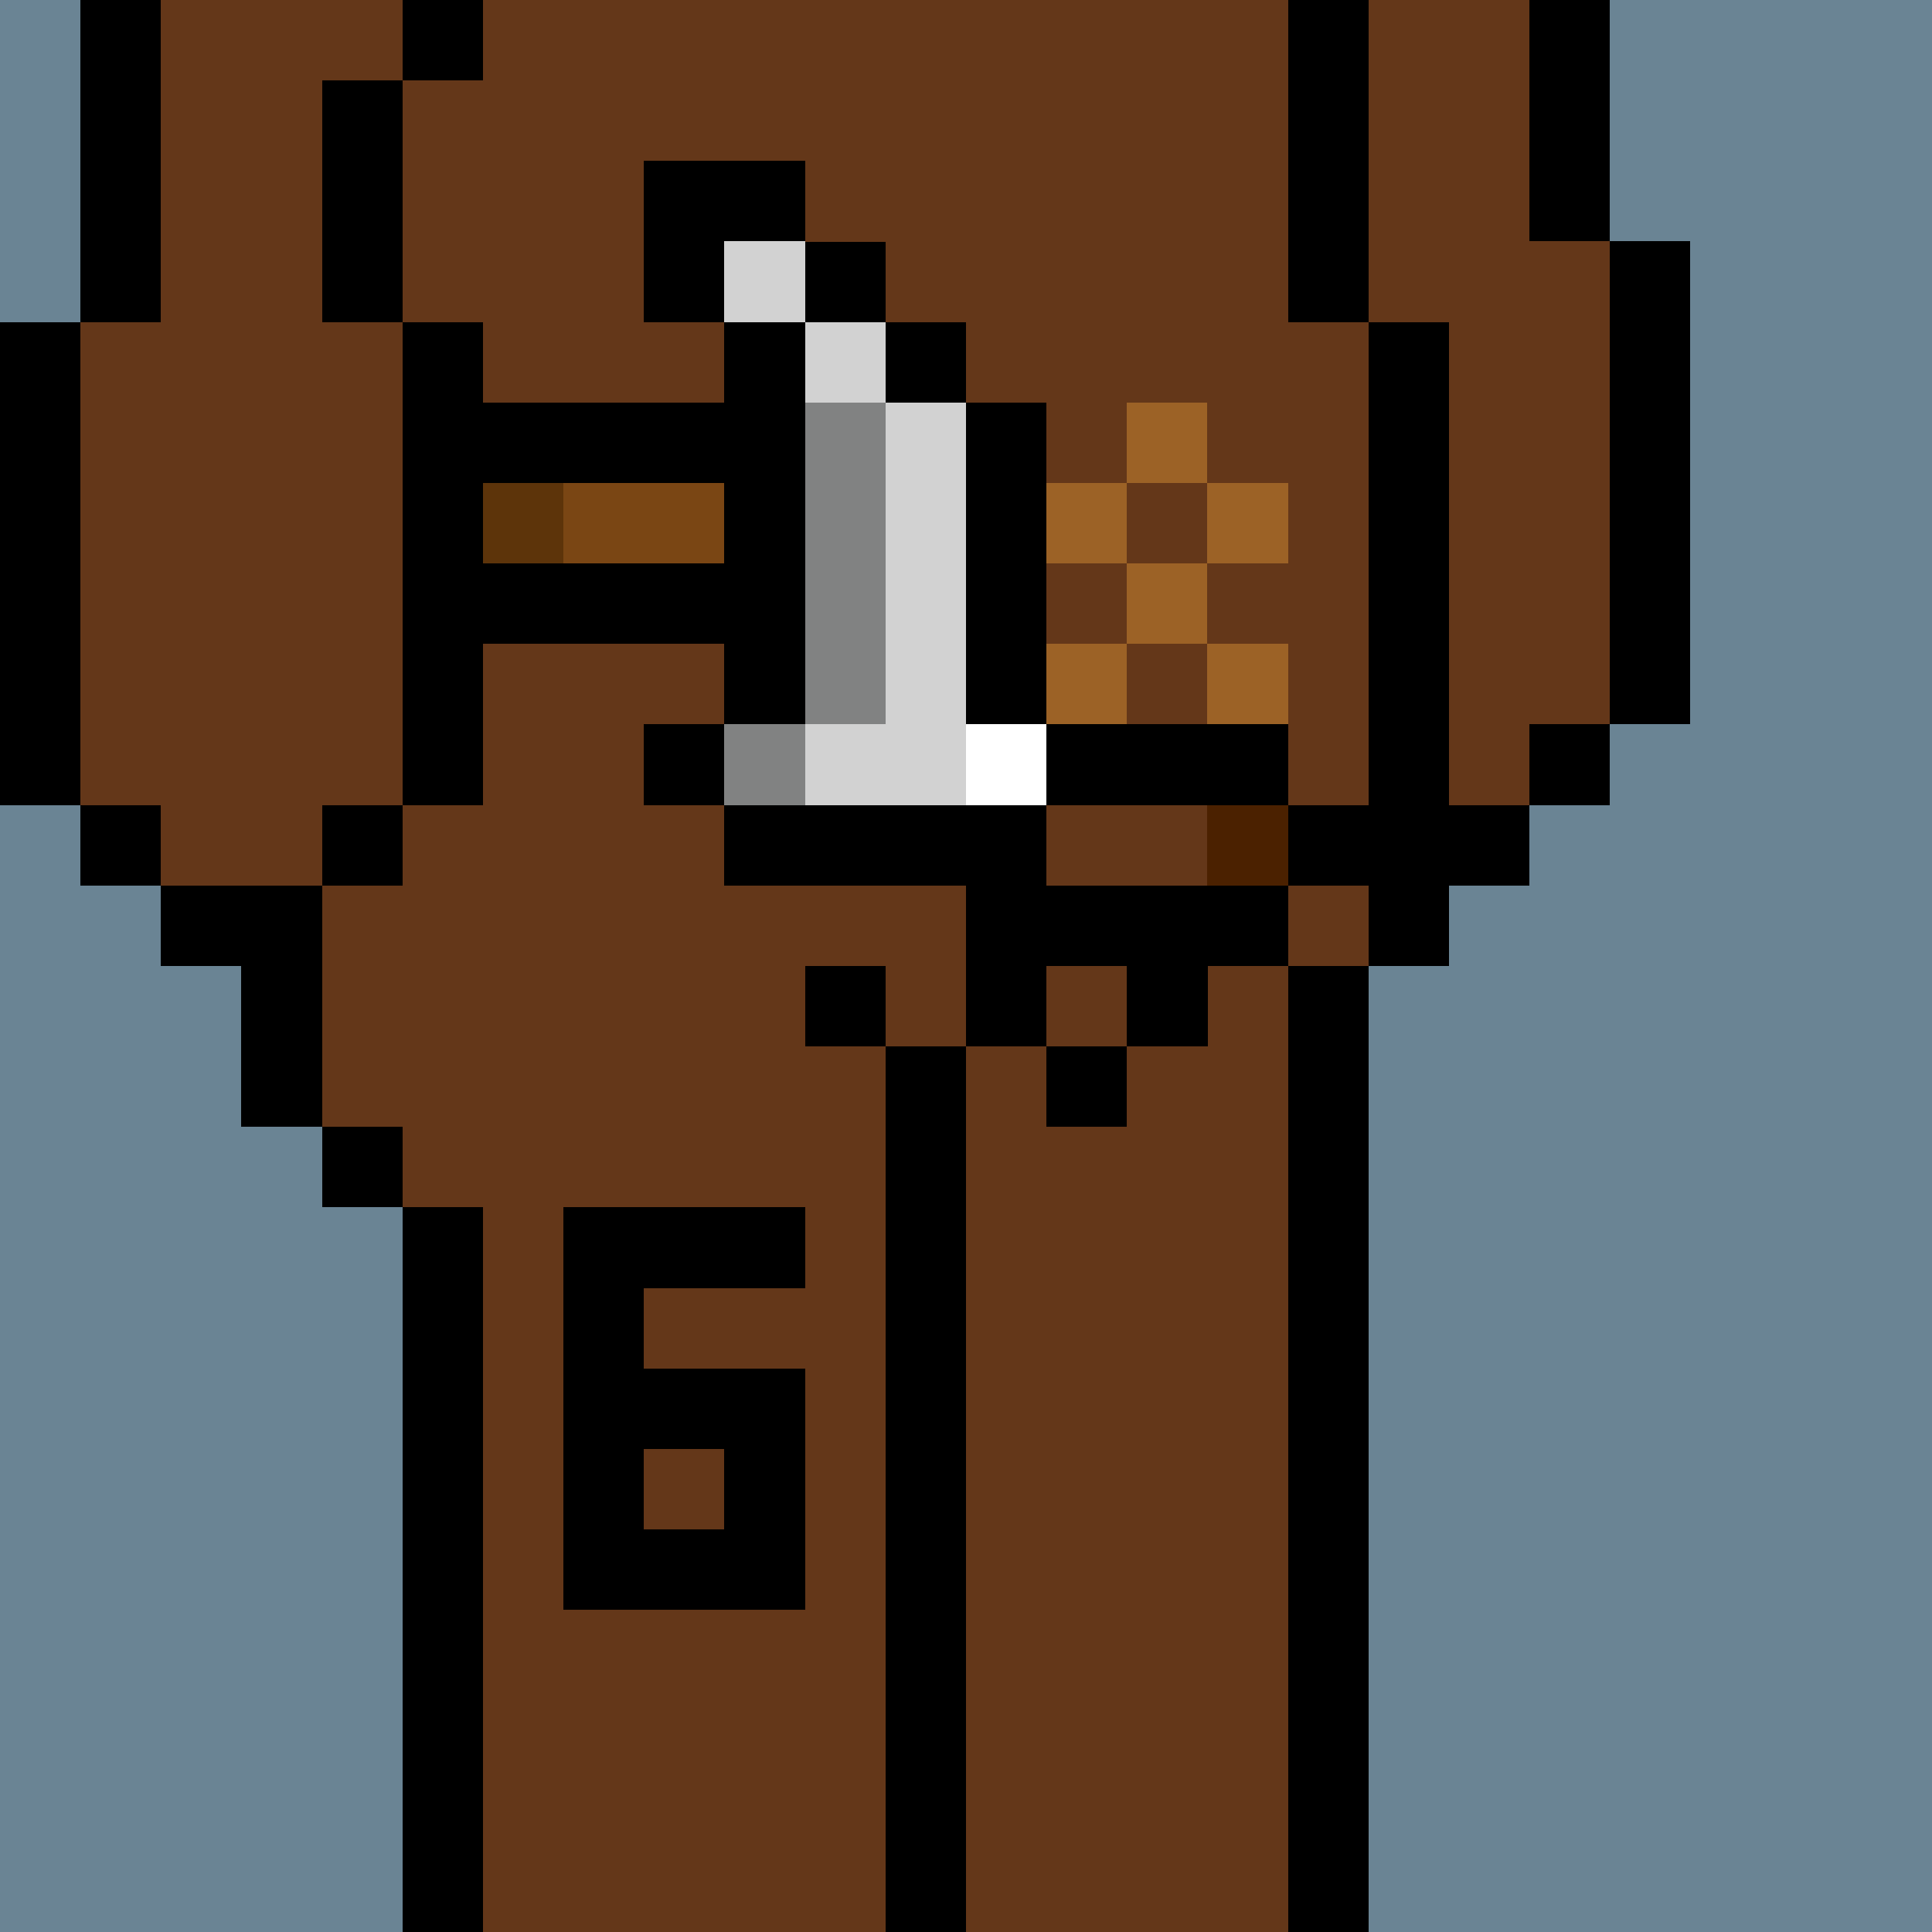
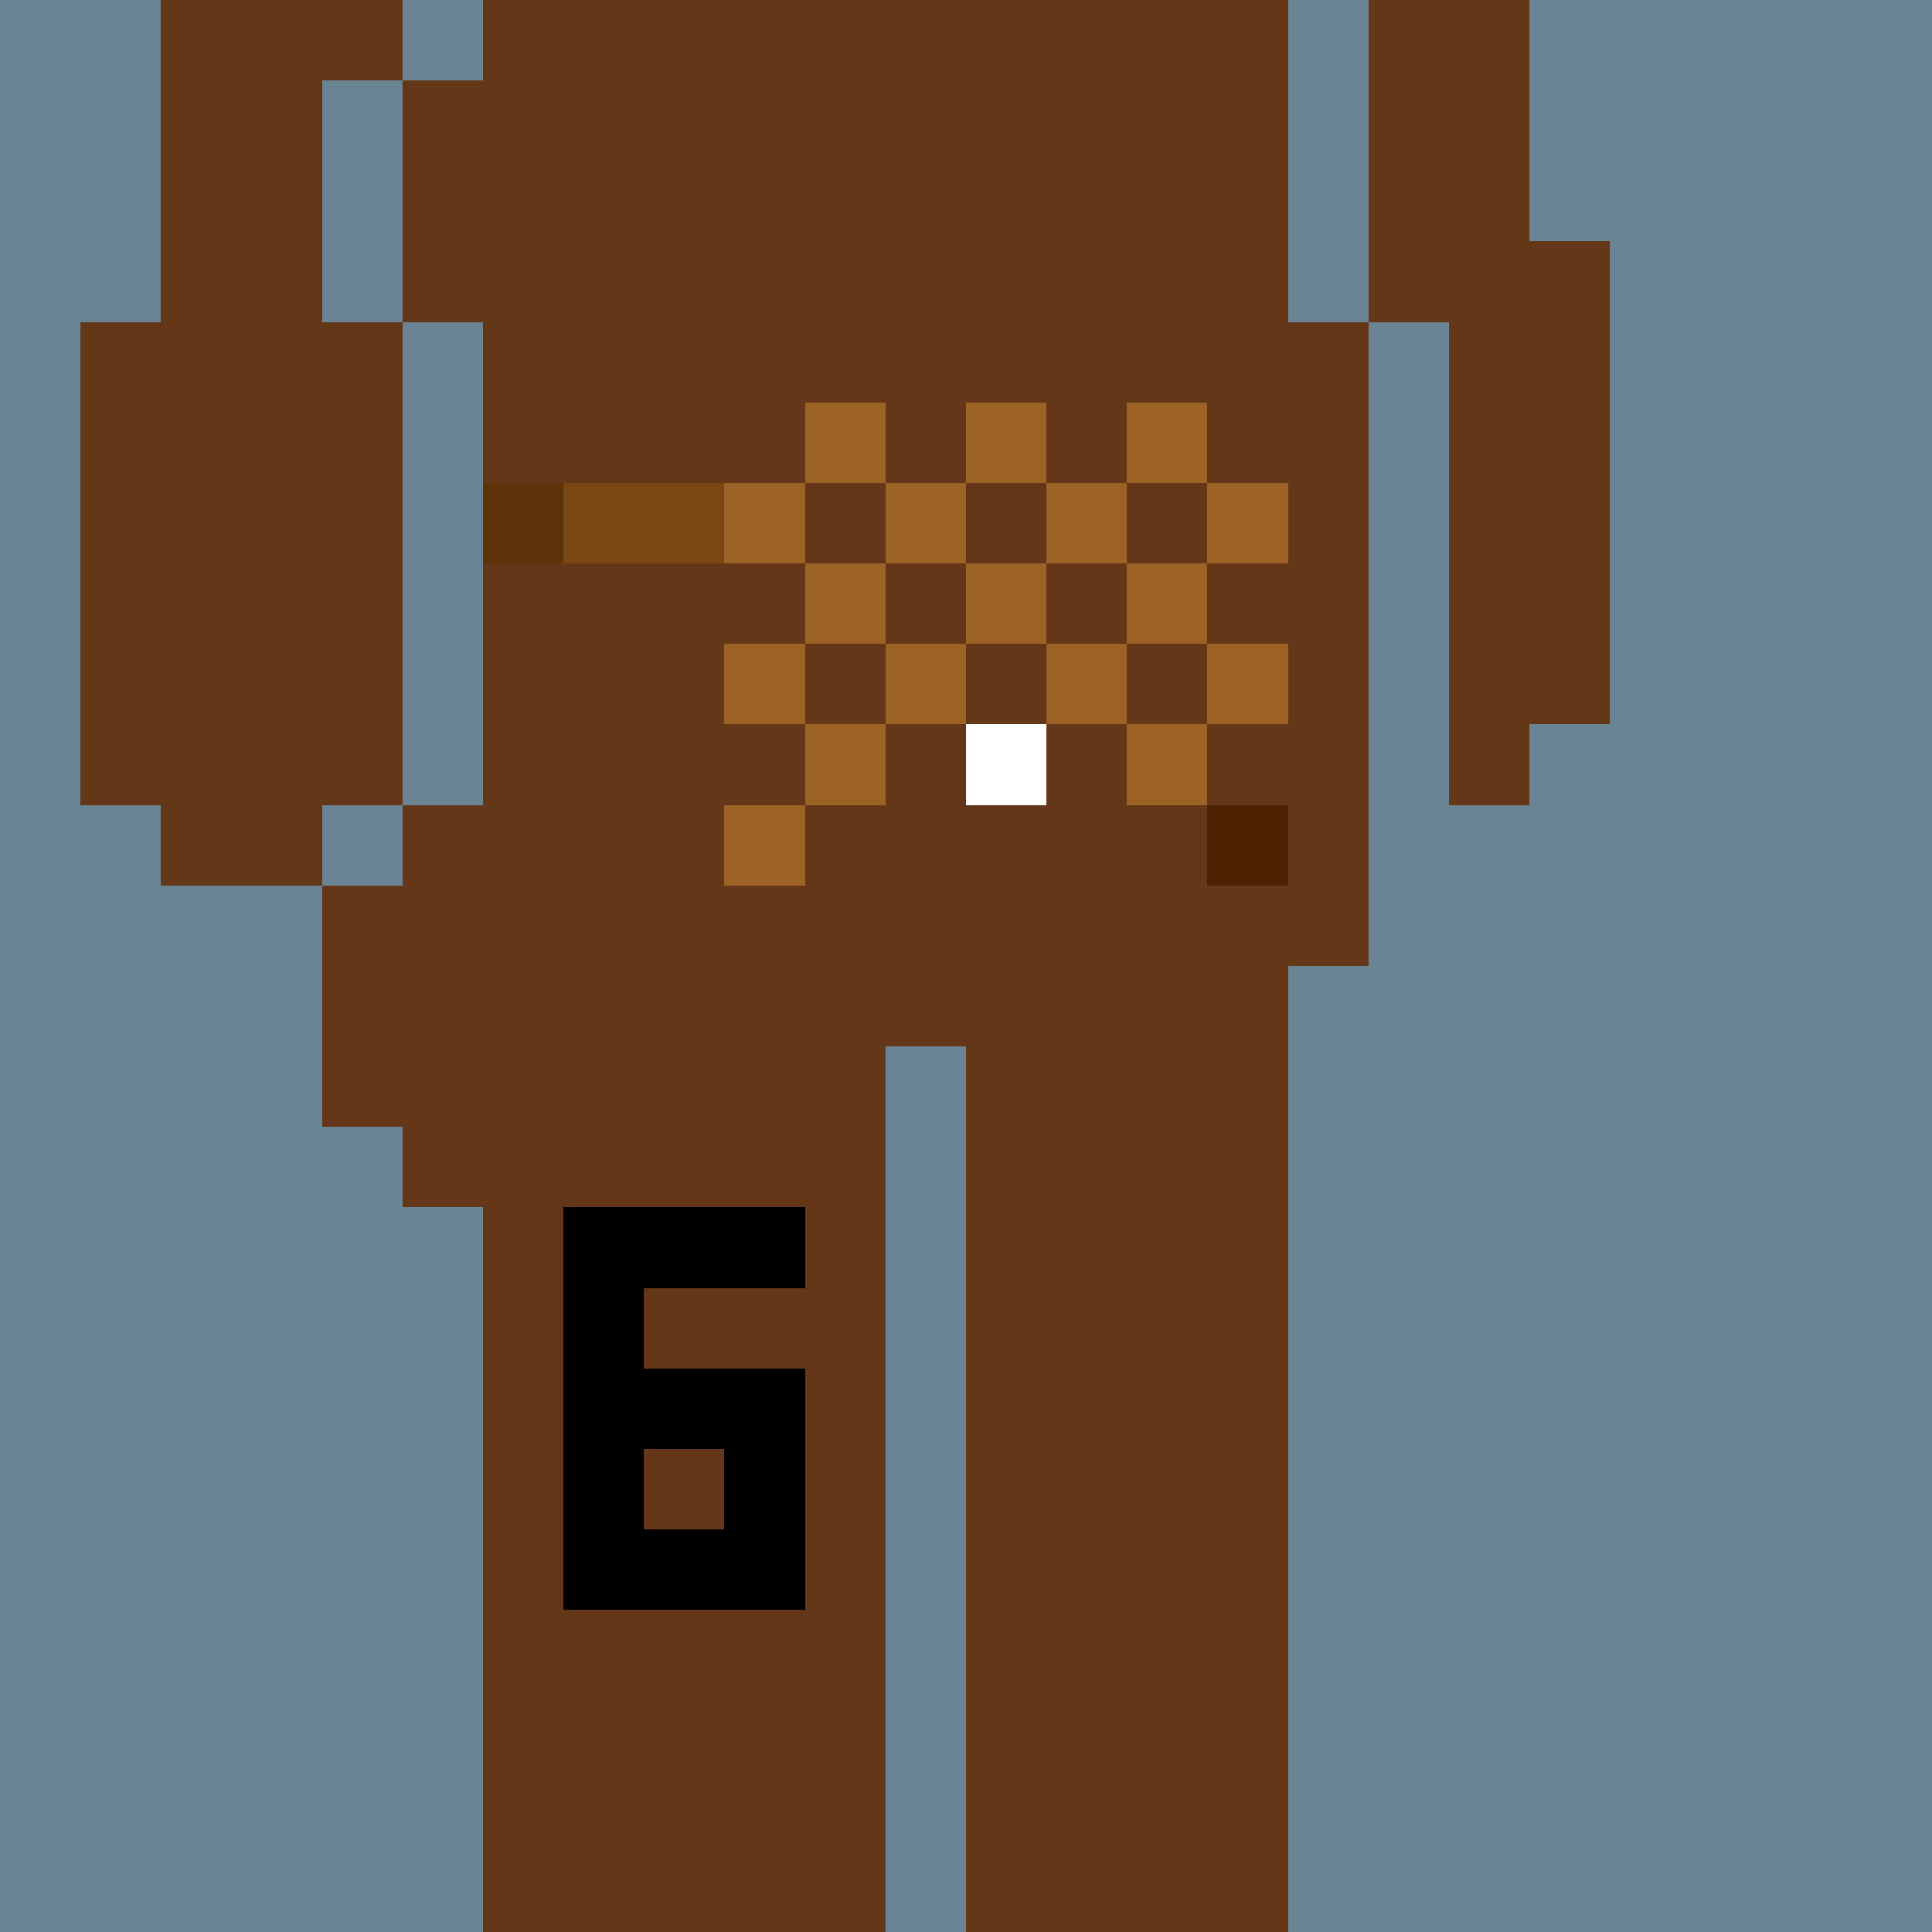
<svg xmlns="http://www.w3.org/2000/svg" width="336" height="336" viewBox="0 0 24 24" fill-rule="evenodd" shape-rendering="crispEdges">
  <path id="bg" fill="#6a8494" d="M0 0h24v24H0z" />
  <g id="bods.006">
-     <path d="M12 24V13h-1v11h1zm-6 0v-9H5v9h1zm11 0V12h-1v12h1zM5 14H4v1h1v-1zm-3-2h1v2h1v-3H2v1zm3-2H4v1h1v-1zm-3 0H1v1h1v-1zm16 2v-1h1v-1h-1V4h-1v8h1zM1 10V4H0v6h1zm5 0V4H5v6h1zm14-1h-1v1h1V9zm1 0V3h-1v6h1zm-4-5V0h-1v4h1zM5 4V1H4v3h1zM2 4V0H1v4h1zm18-1V0h-1v3h1zM6 0H5v1h1V0z" />
    <path fill="#643719" d="M16 4V0H6v1H5v3h1v6H5v1H4v3h1v1h1v9h5V13h1v11h4V12h1V4h-1zM2 11h2v-1h1V4H4V1h1V0H2v4H1v6h1v1zm17-8V0h-2v4h1v6h1V9h1V3h-1z" />
  </g>
  <g id="tats.033">
    <path fill="hsla(0, 0%, 0%, 0.569)" d="M8 18v1h1v-1H8zm2 2v-3H8v-1h2v-1H7v5h3z" />
  </g>
  <g id="pube.048">
    <path fill="#9c6226" d="M16 10h-1v1h1v-1zm-6 0H9v1h1v-1zm1-1h-1v1h1V9zm2 0h-1v1h1V9zm2 0h-1v1h1V9zm-3-1h-1v1h1V8zm2 0h-1v1h1V8zm2 0h-1v1h1V8zm-6 0H9v1h1V8zm1-1h-1v1h1V7zm2 0h-1v1h1V7zm2 0h-1v1h1V7zm-3-1h-1v1h1V6zm2 0h-1v1h1V6zm2 0h-1v1h1V6zm-6 0H9v1h1V6zm1-1h-1v1h1V5zm2 0h-1v1h1V5zm2 0h-1v1h1V5z" />
  </g>
  <g id="junk.112">
    <path fill="#643719" d="M14 12h-1v1h1v-1zm-4 0h1v1h1v-2h-2v1zm3-2V9h-1v2h3v-1h-2z" />
-     <path d="M14 13h-1v1h1v-1zm-2 0h-1v1h1v-1zm-1-1h-1v1h1v-1zm4 0h1v-1h-4v2h1v-1h1v1h1v-1zm-3-2h-1v1h1v-1zm5 0h-1v1h1v-1zm-1-1h-3v1h3V9z" />
    <path fill="#4b2100" d="M15 10h1v1h-1z" />
  </g>
  <g id="hold.102">
-     <path d="M9 11h4v-1H9v1zm0-2H8v1h1V9zm5 0h-1v1h1V9zM6 8h3v1h1V4H9v1H6v1h3v1H6v1zm7 1V5h-1v4h1zm-1-5h-1v1h1V4zm-2-2H8v2h1V3h1V2zm1 1h-1v1h1V3z" />
-     <path fill="#d2d2d2" d="M10 10h2V5h-1v4h-1v1zm1-6h-1v1h1V4zm-1-1H9v1h1V3z" />
-     <path fill="#818282" d="M10 9H9v1h1V9zm0-4v4h1V5h-1z" />
    <path fill="#5d340a" d="M6 6h1v1H6z" />
    <path fill="#7a4614" d="M7 7h2V6H7v1z" />
-     <path fill="#fff" d="M12 9h1v1h-1z" />
+     <path fill="#fff" d="M12 9h1v1h-1" />
  </g>
</svg>